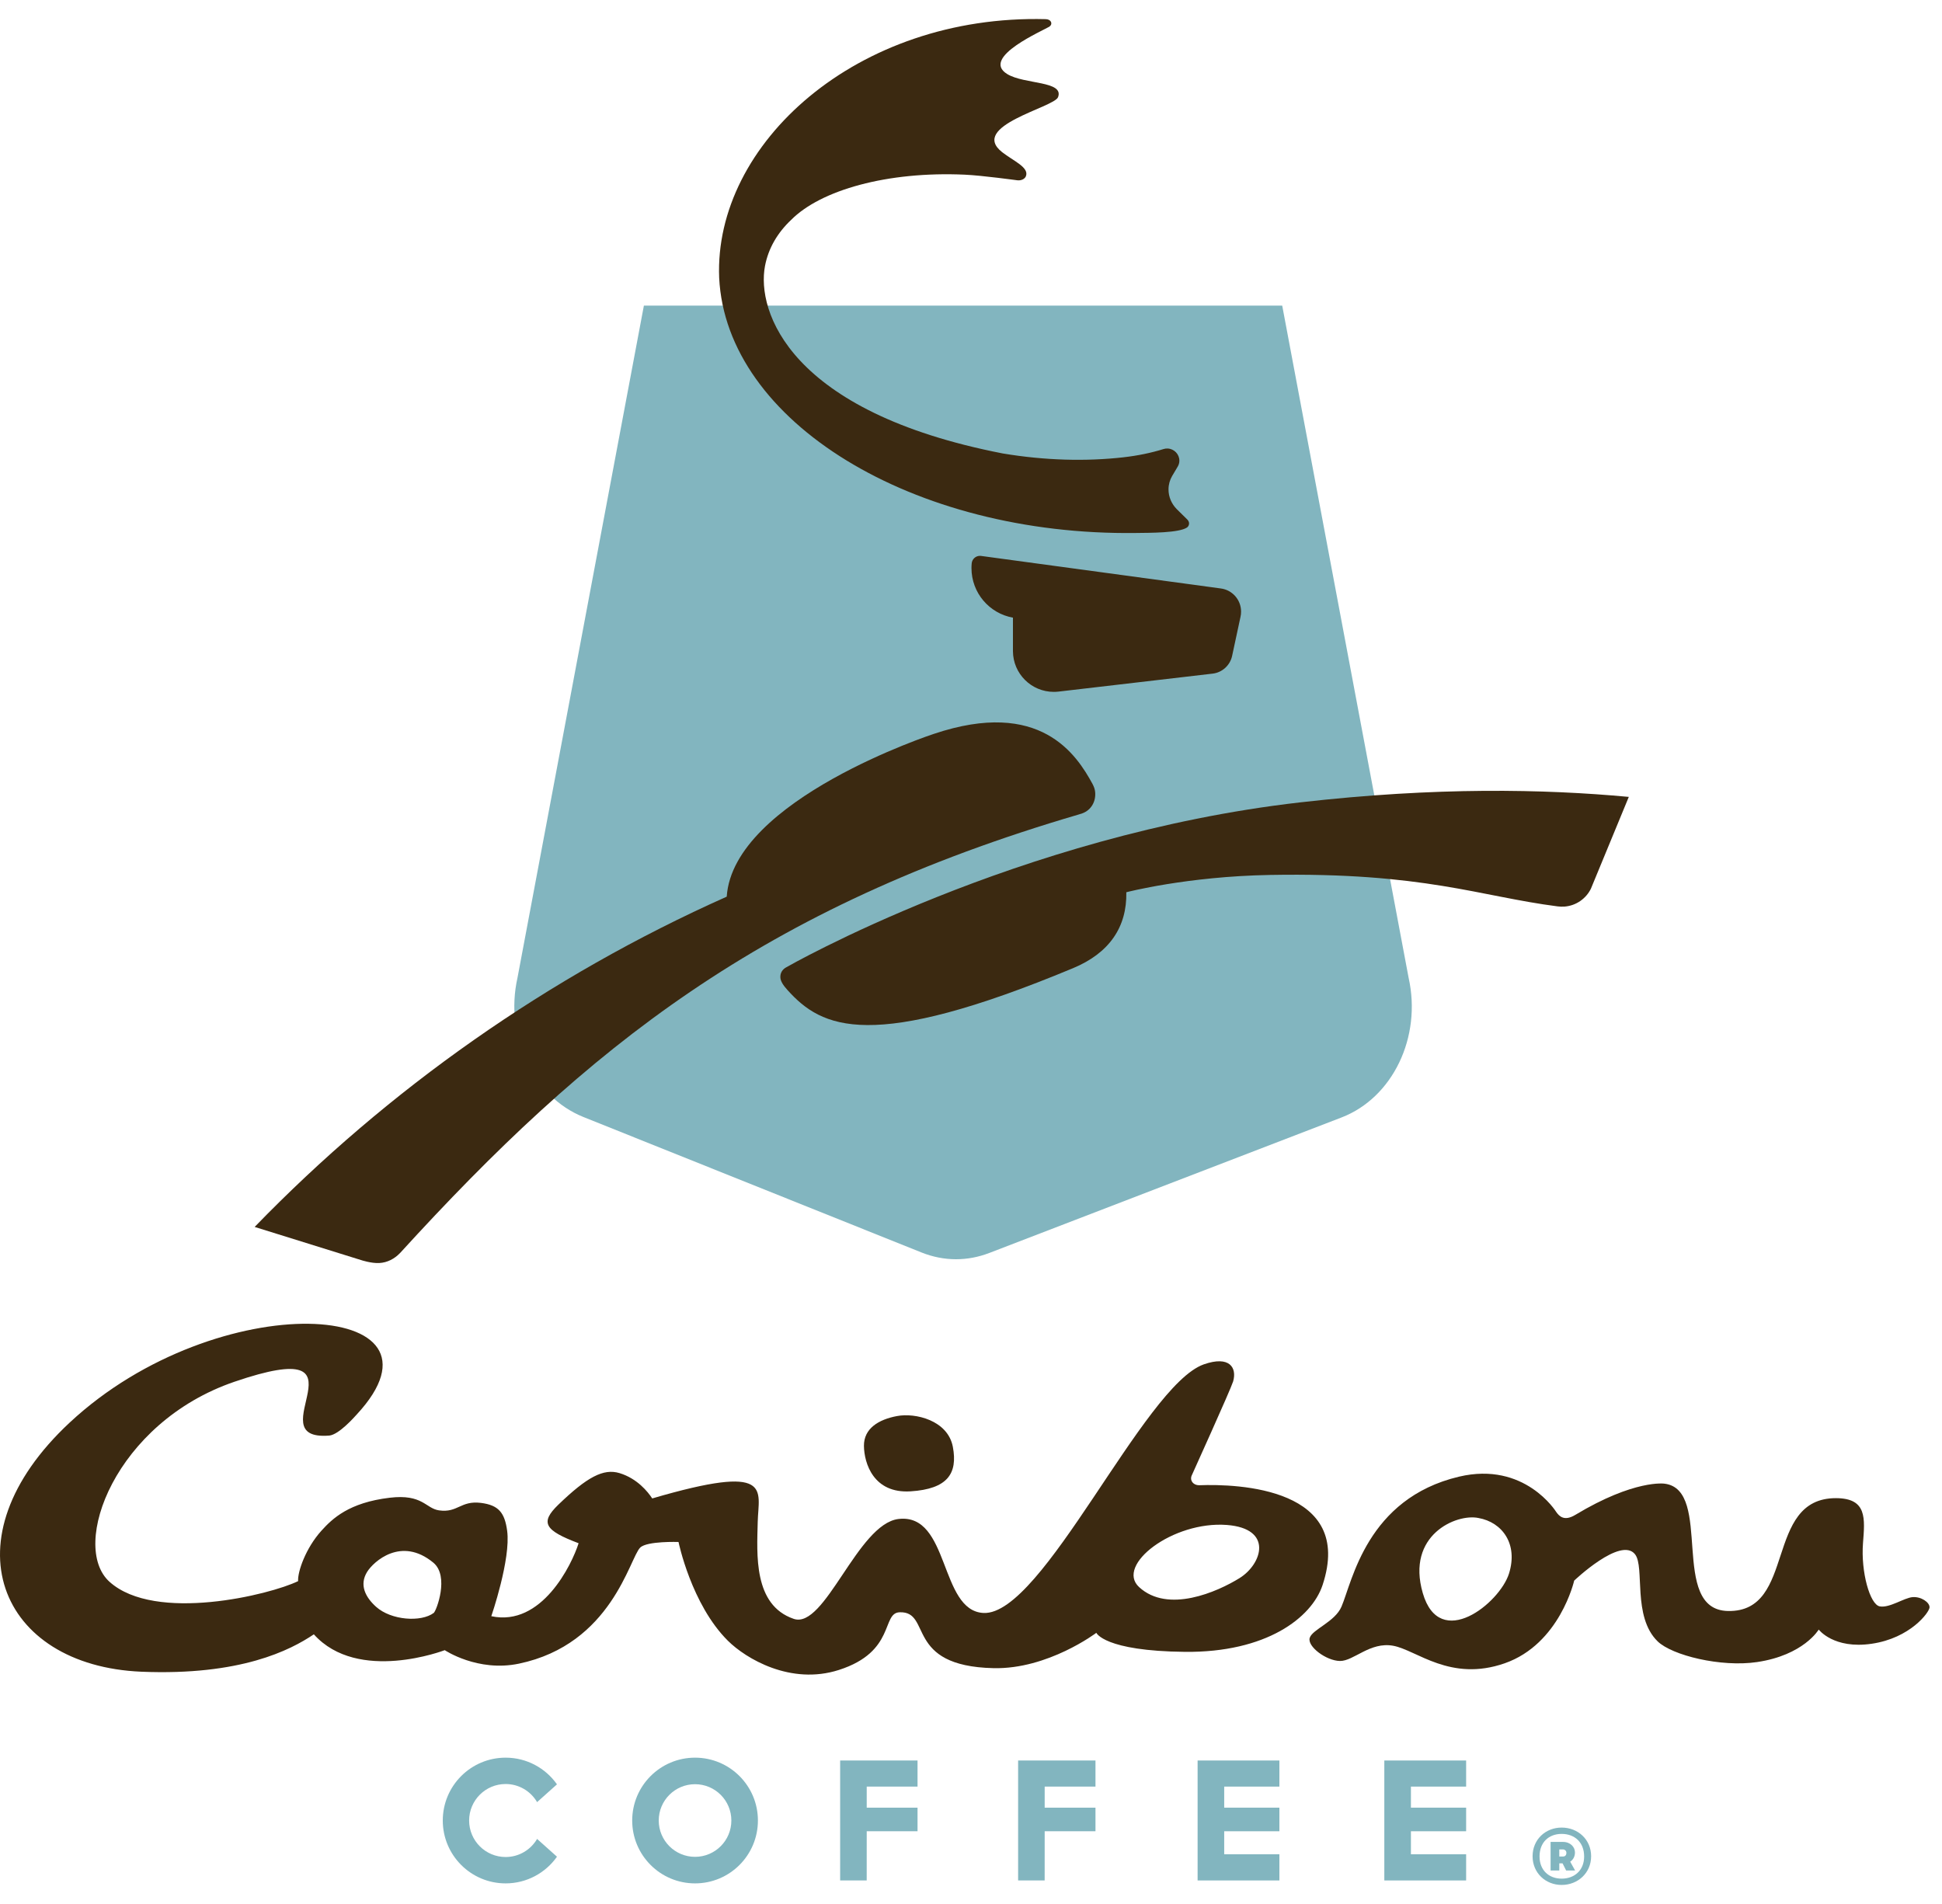
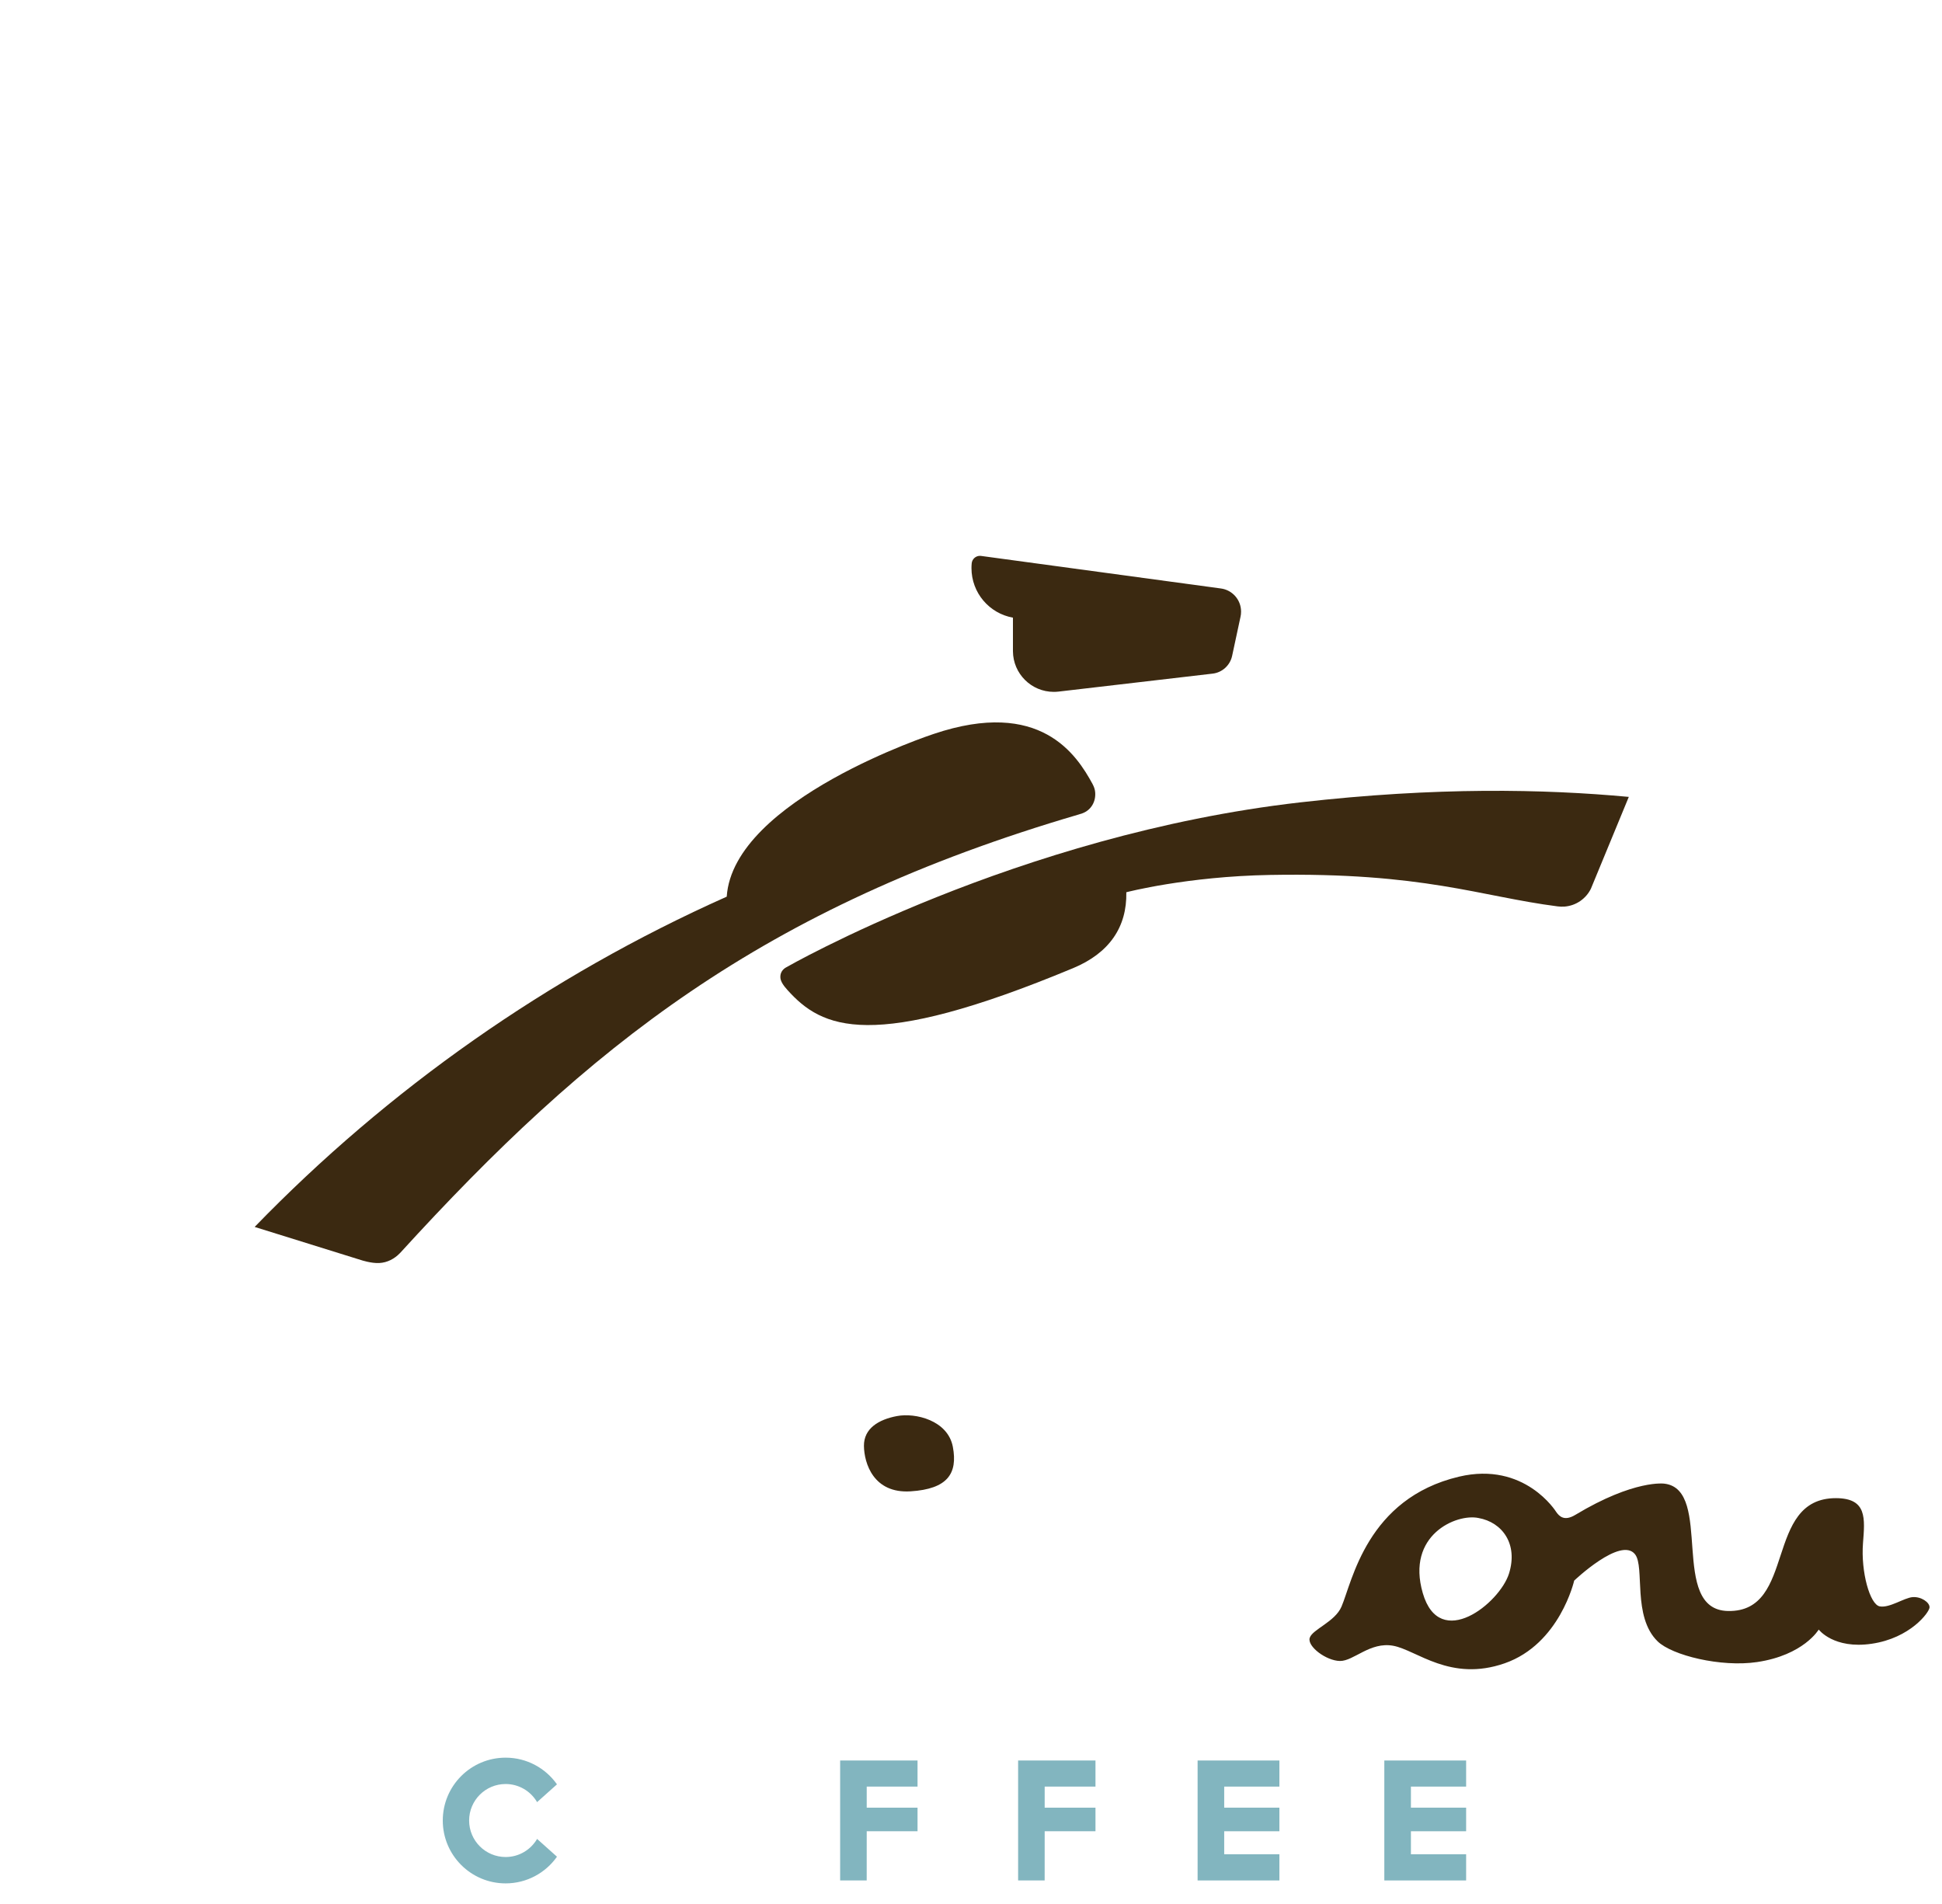
<svg xmlns="http://www.w3.org/2000/svg" width="102" height="100" viewBox="0 0 102 100" fill="none">
-   <path d="M67.346 16.052H33.819L27.18 51.355C26.492 54.435 27.994 57.605 30.641 58.666L48.396 65.78C48.988 66.017 49.6 66.137 50.213 66.137C50.802 66.137 51.392 66.027 51.966 65.806L70.461 58.691C73.15 57.656 74.681 54.472 73.985 51.355L67.346 16.052Z" fill="#82B5BF" />
  <path d="M54.87 96.18H57.538V94.941H54.87V93.835H57.538V92.464H53.475V98.764H54.869L54.87 96.18Z" fill="#82B5BF" />
  <path d="M45.523 96.18H48.192V94.941H45.523V93.835H48.192V92.464H44.127V98.764H45.522L45.523 96.18Z" fill="#82B5BF" />
-   <path d="M36.506 97.524C35.453 97.524 34.599 96.669 34.599 95.616C34.599 94.563 35.453 93.709 36.506 93.709C37.56 93.709 38.413 94.563 38.413 95.616C38.413 96.669 37.56 97.524 36.506 97.524ZM36.506 92.315C34.683 92.315 33.205 93.793 33.205 95.616C33.205 97.439 34.683 98.918 36.506 98.918C38.33 98.918 39.808 97.439 39.808 95.616C39.808 93.793 38.33 92.315 36.506 92.315Z" fill="#82B5BF" />
  <path d="M28.21 96.583C27.878 97.151 27.262 97.533 26.557 97.533C25.499 97.533 24.64 96.675 24.64 95.616C24.64 94.558 25.499 93.699 26.557 93.699C27.262 93.699 27.878 94.082 28.21 94.65L29.254 93.716C28.657 92.869 27.672 92.315 26.557 92.315C24.734 92.315 23.256 93.793 23.256 95.616C23.256 97.439 24.734 98.918 26.557 98.918C27.672 98.918 28.657 98.363 29.254 97.517L28.21 96.583Z" fill="#82B5BF" />
  <path d="M67.198 97.389H64.299V96.18H67.198V94.941H64.299V93.835H67.198V92.464H62.902V98.764H67.198V97.389Z" fill="#82B5BF" />
  <path d="M77.006 97.389H74.106V96.18H77.006V94.941H74.106V93.835H77.006V92.464H72.709V98.764H77.006V97.389Z" fill="#82B5BF" />
-   <path d="M82.1 97.507C82.162 97.507 82.272 97.473 82.272 97.314C82.272 97.183 82.162 97.134 82.1 97.134H81.899V97.507H82.1ZM82.728 98.24H82.258L82.071 97.867H81.899V98.24H81.442V96.74H82.085C82.487 96.74 82.722 97.01 82.722 97.293C82.722 97.48 82.645 97.667 82.472 97.777L82.728 98.24ZM83.204 97.507C83.204 96.754 82.701 96.319 82.023 96.319C81.353 96.319 80.862 96.754 80.862 97.507C80.862 98.226 81.353 98.669 82.023 98.669C82.701 98.669 83.204 98.226 83.204 97.507ZM80.496 97.494C80.496 96.609 81.18 95.987 82.023 95.987C82.874 95.987 83.571 96.609 83.571 97.494C83.571 98.371 82.874 99 82.023 99C81.18 99 80.496 98.371 80.496 97.494Z" fill="#82B5BF" />
  <path d="M56.859 42.713C57.304 42.545 57.565 42.108 57.522 41.607C57.51 41.455 57.455 41.31 57.387 41.184H57.388C56.551 39.646 54.648 36.663 49.047 38.545C49.047 38.545 38.512 41.987 38.17 47.094C28.789 51.278 20.381 57.214 13.375 64.44L18.978 66.185C18.978 66.185 19.496 66.357 19.917 66.336C20.348 66.315 20.725 66.109 21.002 65.82C21.003 65.818 21.004 65.818 21.006 65.818C30.886 54.989 39.988 47.666 56.651 42.78C56.677 42.771 56.843 42.719 56.859 42.713Z" fill="#3B2911" />
-   <path d="M62.454 27.492C62.455 27.396 62.397 27.321 62.348 27.273L61.807 26.741C61.537 26.469 61.37 26.096 61.374 25.692C61.377 25.44 61.445 25.207 61.561 25.006L61.863 24.497C61.913 24.41 61.944 24.309 61.944 24.199C61.948 23.86 61.672 23.572 61.33 23.557C61.254 23.553 61.182 23.564 61.116 23.584C60.46 23.787 59.754 23.934 59.011 24.017V24.018C57.038 24.24 54.888 24.187 52.667 23.816C41.438 21.63 39.734 16.339 40.179 13.975C40.355 13.043 40.836 12.226 41.551 11.551C43.107 9.981 46.61 8.991 50.67 9.174C51.591 9.215 53.411 9.468 53.433 9.469H53.435C53.635 9.492 53.811 9.407 53.878 9.27C54.085 8.796 53.225 8.456 52.633 7.99C50.885 6.611 55.358 5.645 55.571 5.106C55.905 4.242 53.807 4.439 52.907 3.892C51.458 3.011 54.865 1.58 55.132 1.387C55.298 1.267 55.225 1.015 54.928 1.006C45.008 0.749 37.491 7.551 37.773 14.589C38.142 22.148 47.946 28.148 59.67 27.993C60.395 27.984 61.939 27.993 62.353 27.7C62.415 27.65 62.453 27.577 62.454 27.492Z" fill="#3B2911" />
  <path d="M65.185 32.121C65.185 31.496 64.718 30.98 64.113 30.906L51.529 29.198H51.53C51.511 29.195 51.489 29.194 51.469 29.194C51.244 29.194 51.058 29.366 51.037 29.587C51.029 29.671 51.025 29.752 51.025 29.838C51.025 31.139 51.965 32.221 53.203 32.44V34.205C53.211 35.384 54.169 36.338 55.35 36.338C55.433 36.338 55.514 36.333 55.596 36.324L63.683 35.381C64.199 35.325 64.617 34.936 64.718 34.434L65.153 32.407C65.175 32.316 65.185 32.22 65.185 32.121Z" fill="#3B2911" />
  <path d="M68.29 42.142C53.409 43.843 41.288 50.809 41.288 50.809C41.108 50.908 40.966 51.094 40.989 51.357C41.005 51.544 41.136 51.75 41.361 51.998C43.169 54.009 45.729 55.276 56.366 50.847C58.26 50.058 59.196 48.694 59.158 46.862C59.158 46.862 62.331 46.031 66.713 45.953C74.767 45.808 77.724 47.079 81.807 47.604C81.928 47.619 82.052 47.625 82.179 47.615C82.792 47.565 83.302 47.194 83.558 46.68L85.55 41.854C81.105 41.442 75.45 41.324 68.29 42.142Z" fill="#3B2911" />
  <path fill-rule="evenodd" clip-rule="evenodd" d="M47.826 78.327C49.77 78.204 50.31 77.391 50.047 75.991C49.783 74.594 48.074 74.19 47.111 74.374C46.146 74.554 45.368 75.027 45.377 75.941C45.389 76.858 45.881 78.45 47.826 78.327Z" fill="#3B2911" />
-   <path d="M65.112 82.88C63.933 83.613 61.339 84.752 59.828 83.355C58.577 82.201 61.605 79.879 64.436 80.093C66.887 80.28 66.292 82.143 65.112 82.88ZM22.782 84.712C22.121 85.211 20.547 85.103 19.755 84.393C19.196 83.892 18.855 83.242 19.286 82.552C19.622 82.015 21.075 80.68 22.76 82.073C23.615 82.782 22.918 84.609 22.782 84.712ZM62.976 78.007C62.682 78.006 62.493 77.771 62.579 77.525C62.585 77.506 64.63 72.999 64.768 72.556C64.976 71.832 64.584 71.183 63.225 71.659C60.058 72.781 54.771 84.876 51.653 84.715C49.33 84.597 49.896 79.455 47.189 79.78C45.041 80.04 43.33 85.586 41.689 85.025C39.559 84.297 39.758 81.629 39.798 79.931C39.837 78.244 40.654 76.828 34.257 78.7C34.028 78.35 33.47 77.653 32.54 77.37C31.695 77.114 30.834 77.573 29.325 79.029C28.347 79.974 28.608 80.379 30.39 81.053C30.033 82.181 28.449 85.454 25.805 84.885C25.805 84.885 26.839 81.887 26.637 80.397C26.508 79.446 26.188 79.051 25.258 78.934C24.186 78.802 24.047 79.467 23.061 79.327C22.352 79.226 22.205 78.457 20.47 78.663C18.324 78.918 17.455 79.762 16.883 80.394C16.052 81.314 15.625 82.56 15.658 83.043C14.194 83.76 8.154 85.238 5.753 83.079C3.65 81.189 6.049 74.714 12.312 72.572C19.874 69.986 13.368 75.714 17.298 75.398C17.806 75.345 18.609 74.43 18.735 74.293C24.317 68.274 11.446 67.461 3.66 74.716C-2.901 80.829 -0.028 87.488 7.426 87.801C12.629 88.016 15.249 86.672 16.484 85.837C18.806 88.423 23.36 86.669 23.36 86.669C23.36 86.669 25.088 87.83 27.253 87.378C32.142 86.356 33.068 81.82 33.627 81.28C33.988 80.929 35.638 80.987 35.638 80.987C35.638 80.987 36.309 84.264 38.231 86.174C39.171 87.108 41.528 88.522 44.062 87.708C47.054 86.749 46.291 84.712 47.251 84.679C48.968 84.62 47.487 87.507 52.181 87.614C55.041 87.681 57.583 85.758 57.583 85.758C57.583 85.758 57.986 86.714 62.242 86.758C66.498 86.8 68.894 84.974 69.466 83.249C71.155 78.147 65.035 77.928 62.976 78.007Z" fill="#3B2911" />
  <path d="M79.256 82.65C78.766 84.202 75.62 86.737 74.73 83.675C73.84 80.621 76.5 79.481 77.656 79.728C78.905 79.951 79.746 81.094 79.256 82.65ZM100.458 83.883C100.009 83.918 99.247 84.465 98.731 84.369C98.213 84.275 97.734 82.555 97.85 81.053C97.95 79.753 98.075 78.692 96.436 78.685C92.631 78.675 94.38 84.686 90.758 84.612C87.645 84.55 90.012 78.249 87.43 77.925C87.43 77.925 85.861 77.685 82.736 79.566C82.173 79.904 81.905 79.655 81.733 79.404C81.733 79.404 80.087 76.74 76.633 77.556C71.786 78.704 71.025 83.069 70.459 84.384C70.115 85.185 68.932 85.574 68.791 86.022C68.649 86.47 69.655 87.227 70.378 87.237C71.101 87.247 71.957 86.215 73.176 86.438C74.401 86.66 76.173 88.356 79.032 87.358C81.926 86.348 82.681 83.016 82.681 83.016C82.681 83.016 85.132 80.681 85.878 81.634C86.402 82.302 85.724 84.906 87.067 86.209C87.82 86.94 90.382 87.576 92.287 87.294C94.737 86.931 95.525 85.587 95.525 85.587C95.525 85.587 96.308 86.627 98.308 86.332C100.33 86.038 101.34 84.68 101.346 84.42C101.353 84.161 100.909 83.849 100.458 83.883Z" fill="#3B2911" />
</svg>